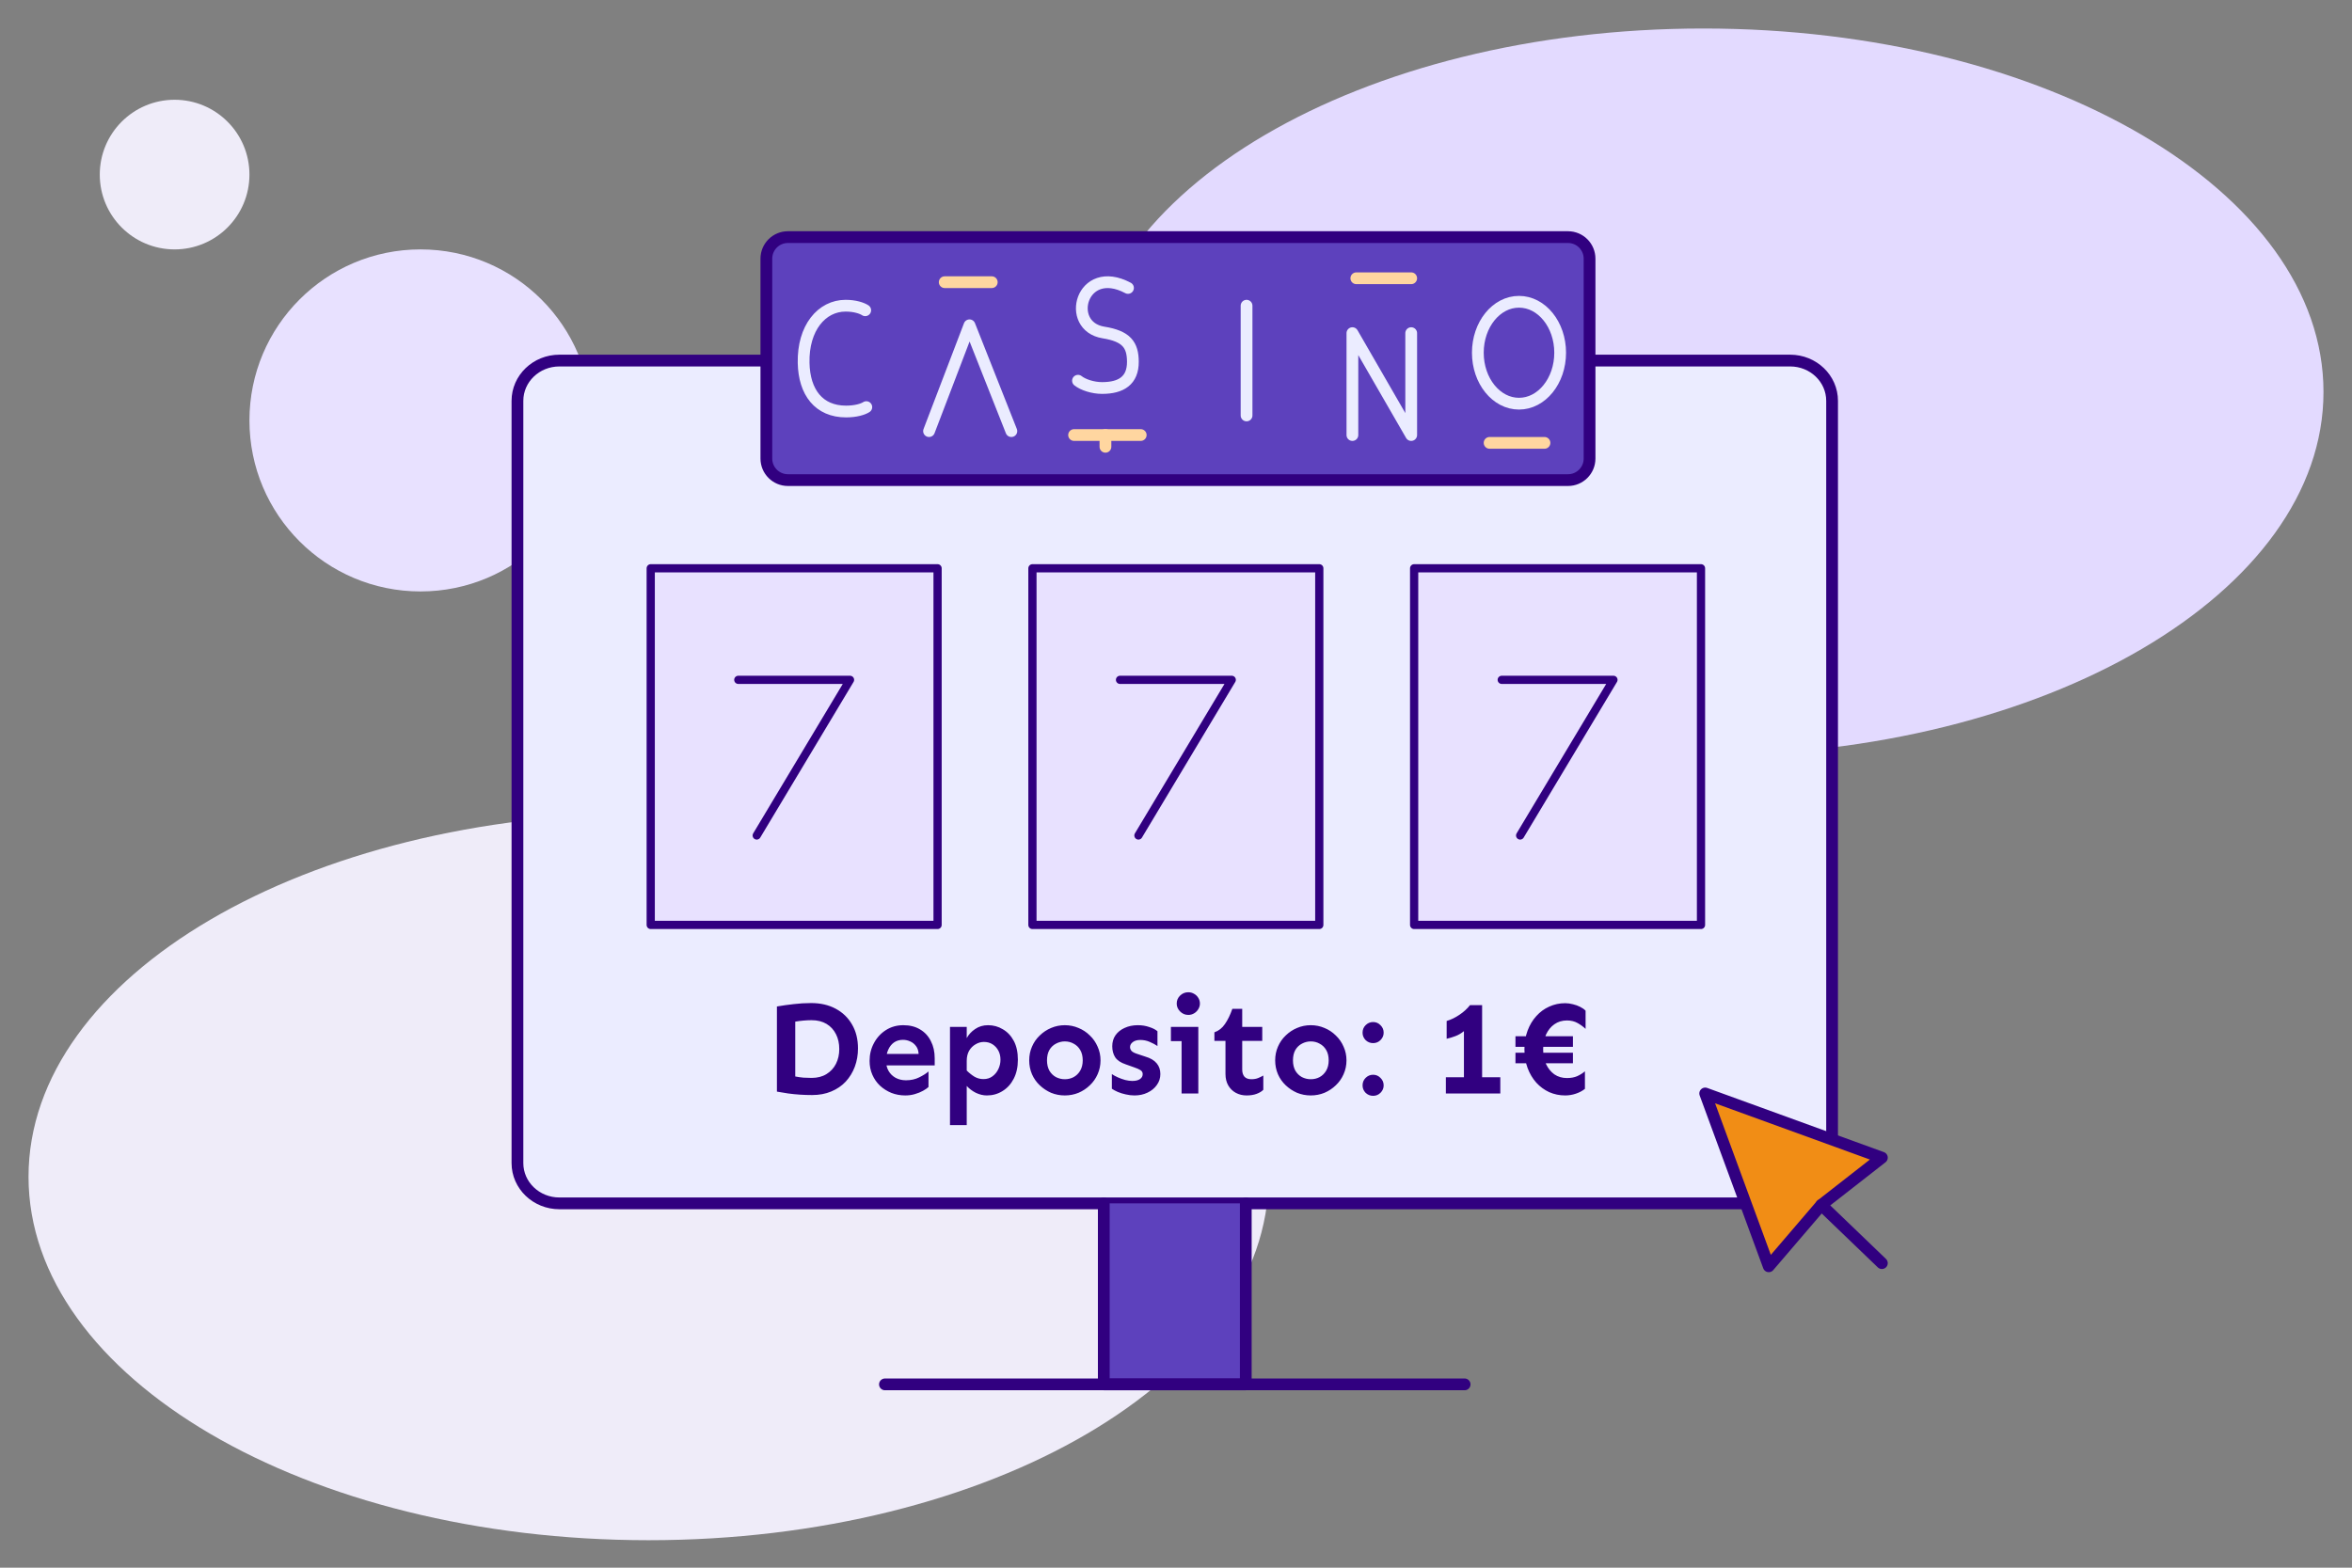
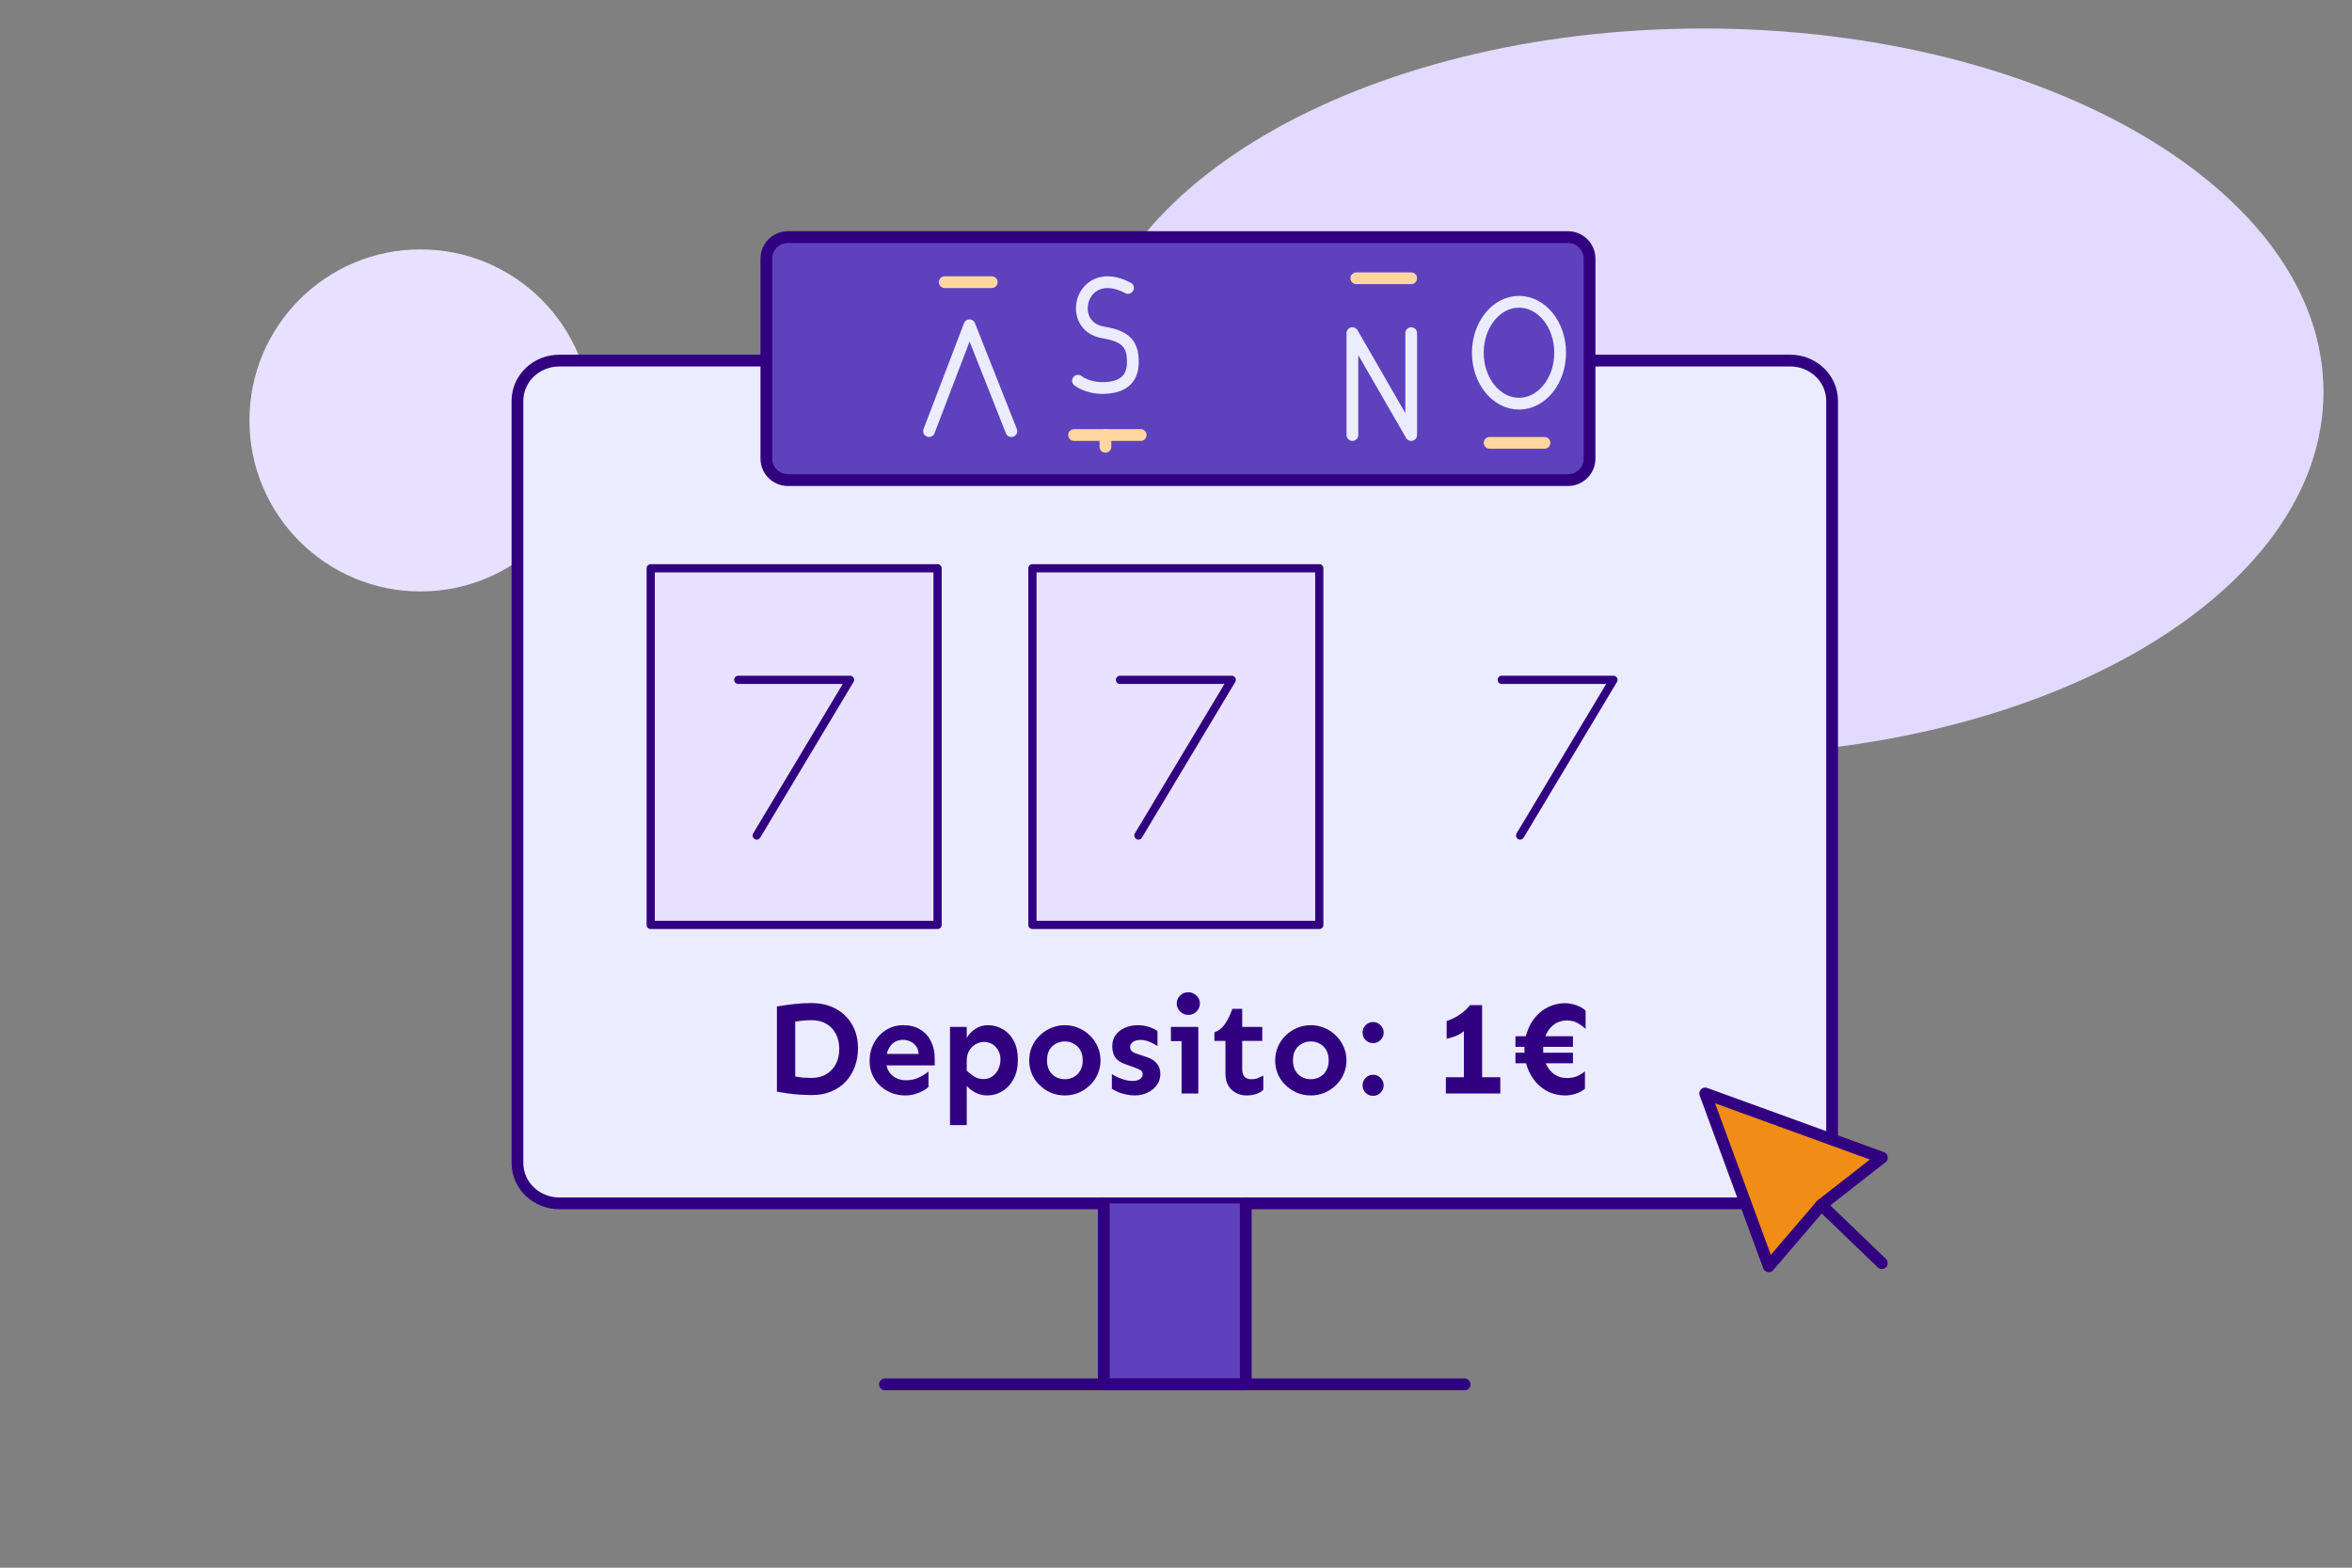
<svg xmlns="http://www.w3.org/2000/svg" width="600" height="400" viewBox="0 0 600 400" fill="none">
  <rect x="0" y="0" width="600" height="400" fill="#808080" stroke="none" />
-   <path d="M165.459 207.534C78.097 207.534 7.277 249.049 7.277 300.261C7.277 351.473 78.097 392.988 165.459 392.988C252.82 392.988 323.641 351.473 323.641 300.261C323.641 249.049 252.82 207.534 165.459 207.534Z" fill="#EFECF9" />
  <path d="M434.545 7.272C347.183 7.272 276.363 48.787 276.363 99.999C276.363 151.211 347.183 192.727 434.545 192.727C521.906 192.727 592.727 151.211 592.727 99.999C592.727 48.787 521.906 7.272 434.545 7.272Z" fill="#E3DAFF" />
-   <path d="M44.542 25.455C33.998 25.455 25.451 34.002 25.451 44.546C25.451 55.089 33.998 63.637 44.542 63.637C55.086 63.637 63.633 55.089 63.633 44.546C63.633 34.002 55.086 25.455 44.542 25.455Z" fill="#EFECF9" />
  <path d="M107.27 63.636C83.17 63.636 63.633 83.172 63.633 107.272C63.633 131.372 83.17 150.908 107.27 150.908C131.37 150.908 150.906 131.372 150.906 107.272C150.906 83.172 131.37 63.636 107.27 63.636Z" fill="#E8E1FF" />
  <path d="M456.672 92H142.698C136.79 92 132 96.601 132 102.277V296.764C132 302.439 136.79 307.041 142.698 307.041H456.672C462.581 307.041 467.37 302.439 467.37 296.764V102.277C467.37 96.601 462.581 92 456.672 92Z" fill="#EBECFF" stroke="#310080" stroke-width="3" stroke-linecap="round" stroke-linejoin="round" />
-   <path d="M433.928 145H360.75V236H433.928V145Z" fill="#E8E1FF" stroke="#310080" stroke-width="2.096" stroke-linecap="round" stroke-linejoin="round" />
  <path d="M383.094 173.463H411.593L387.791 213.174" stroke="#310080" stroke-width="2.096" stroke-linecap="round" stroke-linejoin="round" />
  <path d="M336.553 145H263.375V236H336.553V145Z" fill="#E8E1FF" stroke="#310080" stroke-width="2.096" stroke-linecap="round" stroke-linejoin="round" />
  <path d="M285.719 173.463H314.218L290.416 213.174" stroke="#310080" stroke-width="2.096" stroke-linecap="round" stroke-linejoin="round" />
  <path d="M239.178 145H166V236H239.178V145Z" fill="#E8E1FF" stroke="#310080" stroke-width="2.096" stroke-linecap="round" stroke-linejoin="round" />
  <path d="M188.344 173.463H216.843L193.041 213.174" stroke="#310080" stroke-width="2.096" stroke-linecap="round" stroke-linejoin="round" />
  <path d="M317.8 307.043V353.228H281.578V307.043" fill="#5D41BD" />
  <path d="M317.8 307.043V353.228H281.578V307.043" stroke="#310080" stroke-width="3" stroke-linecap="round" stroke-linejoin="round" />
  <path d="M225.75 353.227H373.628" stroke="#310080" stroke-width="3" stroke-linecap="round" stroke-linejoin="round" />
  <path d="M400 60.5C403.038 60.5 405.5 62.962 405.5 66V117C405.5 120.038 403.038 122.5 400 122.5H201C197.962 122.5 195.5 120.038 195.5 117V66C195.5 62.962 197.962 60.5 201 60.5H400Z" fill="#5D41BD" stroke="#310080" stroke-width="3" />
  <path d="M237 110L247.32 83L258 110" stroke="#EBECFF" stroke-width="3" stroke-linecap="round" stroke-linejoin="round" />
-   <path d="M221 103.875C220.17 104.421 218.299 105 215.841 105C208.86 105 205.162 100.06 205.005 92.6C204.817 83.666 209.609 78 215.722 78C218.089 78 219.9 78.619 220.72 79.165" stroke="#EBECFF" stroke-width="3" stroke-linecap="round" stroke-linejoin="round" />
-   <path d="M318 78V106" stroke="#EBECFF" stroke-width="3" stroke-linecap="round" stroke-linejoin="round" />
  <path d="M345 111V85L360 111V85" stroke="#EBECFF" stroke-width="3" stroke-linecap="round" stroke-linejoin="round" />
-   <path d="M377 90C377 97.181 381.7 103 387.5 103C393.3 103 398 97.181 398 90C398 82.819 393.3 77 387.5 77C381.7 77 377 82.819 377 90Z" stroke="#EBECFF" stroke-width="3" stroke-linecap="round" stroke-linejoin="round" />
+   <path d="M377 90C377 97.181 381.7 103 387.5 103C393.3 103 398 97.181 398 90C398 82.819 393.3 77 387.5 77C381.7 77 377 82.819 377 90" stroke="#EBECFF" stroke-width="3" stroke-linecap="round" stroke-linejoin="round" />
  <path d="M287.755 73.468C275.808 67.135 271.597 83.244 281.502 84.834C287.406 85.782 288.978 88.02 289 92.299C289.022 97.075 286.039 99 281.148 99C278.824 99 276.289 98.18 275 97.142" stroke="#EBECFF" stroke-width="3" stroke-linecap="round" stroke-linejoin="round" />
  <path d="M241 72H253" stroke="#FFD6A0" stroke-width="3" stroke-linecap="round" stroke-linejoin="round" />
  <path d="M274 111H291" stroke="#FFD6A0" stroke-width="3" stroke-linecap="round" stroke-linejoin="round" />
  <path d="M346 71H360" stroke="#FFD6A0" stroke-width="3" stroke-linecap="round" stroke-linejoin="round" />
  <path d="M282 111V114" stroke="#FFD6A0" stroke-width="3" stroke-linecap="round" stroke-linejoin="round" />
  <path d="M380 113H394" stroke="#FFD6A0" stroke-width="3" stroke-linecap="round" stroke-linejoin="round" />
  <path d="M207.172 279.404C206.141 279.404 205.11 279.37 204.079 279.303C203.048 279.235 202.039 279.135 201.052 279C200.066 278.843 199.113 278.686 198.194 278.529V256.807C199.607 256.561 201.03 256.359 202.465 256.202C203.922 256.023 205.413 255.933 206.937 255.933C209.313 255.933 211.398 256.415 213.191 257.379C214.985 258.343 216.375 259.688 217.361 261.414C218.37 263.14 218.874 265.169 218.874 267.5C218.874 269.159 218.605 270.717 218.067 272.174C217.529 273.609 216.756 274.875 215.747 275.974C214.738 277.05 213.505 277.89 212.048 278.496C210.613 279.101 208.988 279.404 207.172 279.404ZM207.038 275.032C208.517 275.032 209.784 274.707 210.838 274.057C211.891 273.407 212.698 272.533 213.259 271.434C213.819 270.313 214.099 269.058 214.099 267.668C214.099 266.234 213.819 264.967 213.259 263.869C212.698 262.748 211.891 261.873 210.838 261.246C209.784 260.618 208.517 260.304 207.038 260.304C206.365 260.304 205.659 260.338 204.919 260.405C204.202 260.472 203.518 260.562 202.868 260.674V274.662C203.541 274.797 204.236 274.898 204.953 274.965C205.693 275.01 206.388 275.032 207.038 275.032ZM230.946 279.504C229.69 279.504 228.513 279.291 227.415 278.865C226.316 278.417 225.341 277.801 224.489 277.016C223.66 276.231 223.01 275.301 222.539 274.225C222.068 273.149 221.833 271.972 221.833 270.694C221.833 269.036 222.203 267.522 222.943 266.155C223.682 264.765 224.702 263.656 226.003 262.826C227.303 261.997 228.782 261.582 230.441 261.582C232.1 261.582 233.524 261.941 234.712 262.658C235.922 263.375 236.841 264.373 237.469 265.651C238.119 266.906 238.444 268.363 238.444 270.022V271.838H225.767V268.912H234.342C234.297 268.083 234.073 267.41 233.669 266.895C233.266 266.357 232.773 265.965 232.19 265.718C231.607 265.449 230.99 265.314 230.34 265.314C229.466 265.314 228.704 265.539 228.054 265.987C227.426 266.435 226.933 267.063 226.574 267.87C226.216 268.677 226.036 269.618 226.036 270.694C226.036 271.658 226.249 272.51 226.675 273.25C227.101 273.99 227.695 274.573 228.457 274.999C229.242 275.424 230.127 275.637 231.114 275.637C232.369 275.637 233.49 275.391 234.476 274.898C235.485 274.405 236.281 273.9 236.864 273.385V277.352C236.527 277.666 236.057 277.991 235.451 278.327C234.846 278.664 234.151 278.944 233.367 279.168C232.604 279.392 231.797 279.504 230.946 279.504ZM242.345 287.07V262.019H246.615V264.877C247.108 263.958 247.826 263.185 248.767 262.557C249.709 261.907 250.807 261.582 252.062 261.582C253.43 261.582 254.685 261.929 255.828 262.624C256.994 263.297 257.924 264.283 258.619 265.583C259.314 266.884 259.662 268.486 259.662 270.392C259.662 272.275 259.303 273.9 258.586 275.268C257.891 276.613 256.938 277.655 255.728 278.395C254.539 279.135 253.217 279.504 251.76 279.504C250.818 279.504 249.877 279.28 248.935 278.832C248.016 278.361 247.243 277.778 246.615 277.083V287.07H242.345ZM250.886 275.335C251.782 275.335 252.544 275.099 253.172 274.629C253.822 274.158 254.327 273.541 254.685 272.779C255.044 272.017 255.223 271.221 255.223 270.392C255.223 269.518 255.044 268.744 254.685 268.072C254.327 267.399 253.833 266.861 253.206 266.458C252.578 266.054 251.838 265.852 250.986 265.852C250.247 265.852 249.54 266.054 248.868 266.458C248.195 266.839 247.646 267.388 247.22 268.105C246.817 268.823 246.615 269.686 246.615 270.694V273.149C247.243 273.777 247.904 274.304 248.599 274.73C249.294 275.133 250.056 275.335 250.886 275.335ZM271.632 279.504C270.4 279.504 269.234 279.28 268.135 278.832C267.059 278.361 266.095 277.722 265.244 276.915C264.392 276.108 263.73 275.167 263.26 274.091C262.789 272.992 262.554 271.815 262.554 270.56C262.554 269.305 262.789 268.139 263.26 267.063C263.73 265.965 264.392 265.012 265.244 264.205C266.095 263.375 267.059 262.736 268.135 262.288C269.234 261.817 270.4 261.582 271.632 261.582C272.865 261.582 274.031 261.817 275.13 262.288C276.228 262.736 277.192 263.375 278.021 264.205C278.873 265.012 279.534 265.965 280.005 267.063C280.498 268.139 280.745 269.305 280.745 270.56C280.745 271.815 280.498 272.992 280.005 274.091C279.534 275.167 278.873 276.108 278.021 276.915C277.192 277.722 276.228 278.361 275.13 278.832C274.031 279.28 272.865 279.504 271.632 279.504ZM271.632 275.368C272.462 275.368 273.213 275.189 273.885 274.83C274.58 274.449 275.141 273.9 275.567 273.183C275.993 272.443 276.206 271.569 276.206 270.56C276.206 269.506 275.993 268.621 275.567 267.904C275.141 267.186 274.58 266.648 273.885 266.29C273.213 265.908 272.462 265.718 271.632 265.718C270.848 265.718 270.097 265.908 269.38 266.29C268.685 266.648 268.124 267.186 267.698 267.904C267.295 268.621 267.093 269.506 267.093 270.56C267.093 271.569 267.295 272.443 267.698 273.183C268.124 273.9 268.685 274.449 269.38 274.83C270.097 275.189 270.848 275.368 271.632 275.368ZM289.42 279.504C288.658 279.504 287.907 279.415 287.167 279.235C286.428 279.078 285.744 278.865 285.116 278.596C284.511 278.327 284.018 278.058 283.637 277.789V274.057C284.063 274.348 284.578 274.629 285.184 274.898C285.789 275.167 286.416 275.391 287.067 275.57C287.717 275.727 288.311 275.806 288.849 275.806C289.701 275.806 290.351 275.649 290.799 275.335C291.27 275.021 291.505 274.595 291.505 274.057C291.505 273.631 291.315 273.295 290.934 273.048C290.552 272.802 289.992 272.555 289.252 272.309L287.167 271.569C285.89 271.143 284.993 270.538 284.477 269.753C283.984 268.968 283.738 268.038 283.738 266.962C283.738 265.886 284.007 264.956 284.545 264.171C285.105 263.364 285.878 262.736 286.865 262.288C287.874 261.817 289.006 261.582 290.261 261.582C291.315 261.582 292.29 261.739 293.186 262.053C294.106 262.344 294.8 262.703 295.271 263.129V266.895C294.756 266.536 294.106 266.189 293.321 265.852C292.559 265.516 291.752 265.348 290.9 265.348C290.093 265.348 289.454 265.527 288.983 265.886C288.512 266.245 288.277 266.671 288.277 267.164C288.277 267.522 288.412 267.859 288.681 268.173C288.972 268.464 289.488 268.722 290.227 268.946L292.144 269.585C293.467 269.966 294.442 270.538 295.069 271.3C295.697 272.04 296.011 272.959 296.011 274.057C296.011 275.088 295.708 276.019 295.103 276.848C294.52 277.677 293.724 278.327 292.716 278.798C291.729 279.269 290.631 279.504 289.42 279.504ZM303.14 258.959C302.333 258.959 301.638 258.668 301.055 258.085C300.472 257.502 300.181 256.83 300.181 256.067C300.181 255.26 300.472 254.577 301.055 254.016C301.638 253.456 302.333 253.176 303.14 253.176C303.678 253.176 304.171 253.31 304.619 253.579C305.067 253.826 305.426 254.173 305.695 254.621C305.964 255.047 306.099 255.529 306.099 256.067C306.099 256.561 305.964 257.031 305.695 257.48C305.426 257.928 305.067 258.287 304.619 258.556C304.171 258.825 303.678 258.959 303.14 258.959ZM301.425 279V262.019H305.695V279H301.425ZM298.701 265.651V262.019H305.695V265.651H298.701ZM318.002 279.504C316.993 279.504 316.074 279.28 315.245 278.832C314.438 278.384 313.799 277.756 313.328 276.949C312.857 276.119 312.622 275.144 312.622 274.023V265.583H309.797V263.398C310.896 263.017 311.793 262.311 312.488 261.279C313.205 260.248 313.833 258.959 314.371 257.412H316.892V262.019H322.004V265.583H316.892V272.914C316.892 273.676 317.083 274.281 317.464 274.73C317.868 275.155 318.45 275.368 319.213 275.368C319.885 275.368 320.468 275.268 320.961 275.066C321.454 274.864 321.891 274.651 322.273 274.427V278.058C321.869 278.484 321.297 278.832 320.558 279.101C319.84 279.37 318.988 279.504 318.002 279.504ZM334.378 279.504C333.145 279.504 331.979 279.28 330.881 278.832C329.805 278.361 328.841 277.722 327.989 276.915C327.137 276.108 326.476 275.167 326.005 274.091C325.534 272.992 325.299 271.815 325.299 270.56C325.299 269.305 325.534 268.139 326.005 267.063C326.476 265.965 327.137 265.012 327.989 264.205C328.841 263.375 329.805 262.736 330.881 262.288C331.979 261.817 333.145 261.582 334.378 261.582C335.611 261.582 336.776 261.817 337.875 262.288C338.973 262.736 339.937 263.375 340.767 264.205C341.618 265.012 342.28 265.965 342.75 267.063C343.244 268.139 343.49 269.305 343.49 270.56C343.49 271.815 343.244 272.992 342.75 274.091C342.28 275.167 341.618 276.108 340.767 276.915C339.937 277.722 338.973 278.361 337.875 278.832C336.776 279.28 335.611 279.504 334.378 279.504ZM334.378 275.368C335.207 275.368 335.958 275.189 336.631 274.83C337.326 274.449 337.886 273.9 338.312 273.183C338.738 272.443 338.951 271.569 338.951 270.56C338.951 269.506 338.738 268.621 338.312 267.904C337.886 267.186 337.326 266.648 336.631 266.29C335.958 265.908 335.207 265.718 334.378 265.718C333.593 265.718 332.842 265.908 332.125 266.29C331.43 266.648 330.869 267.186 330.444 267.904C330.04 268.621 329.838 269.506 329.838 270.56C329.838 271.569 330.04 272.443 330.444 273.183C330.869 273.9 331.43 274.449 332.125 274.83C332.842 275.189 333.593 275.368 334.378 275.368ZM350.283 266.155C349.543 266.155 348.904 265.897 348.366 265.382C347.85 264.844 347.593 264.216 347.593 263.499C347.593 262.736 347.85 262.098 348.366 261.582C348.904 261.044 349.543 260.775 350.283 260.775C351.022 260.775 351.65 261.044 352.166 261.582C352.704 262.098 352.973 262.736 352.973 263.499C352.973 264.216 352.704 264.844 352.166 265.382C351.65 265.897 351.022 266.155 350.283 266.155ZM350.283 279.605C349.543 279.605 348.904 279.347 348.366 278.832C347.85 278.294 347.593 277.666 347.593 276.949C347.593 276.187 347.85 275.548 348.366 275.032C348.904 274.494 349.543 274.225 350.283 274.225C351.022 274.225 351.65 274.494 352.166 275.032C352.704 275.548 352.973 276.187 352.973 276.949C352.973 277.666 352.704 278.294 352.166 278.832C351.65 279.347 351.022 279.605 350.283 279.605ZM373.451 279V263.095C372.778 263.656 372.05 264.081 371.265 264.373C370.503 264.664 369.763 264.888 369.046 265.045V260.506C370.167 260.17 371.254 259.643 372.307 258.926C373.383 258.208 374.28 257.39 374.997 256.471H378.091V279H373.451ZM368.844 279V274.864H382.731V279H368.844ZM399.275 279.504C397.84 279.504 396.484 279.224 395.206 278.664C393.951 278.081 392.853 277.274 391.911 276.243C390.97 275.189 390.23 273.945 389.692 272.51C389.154 271.053 388.885 269.462 388.885 267.735C388.885 265.987 389.154 264.395 389.692 262.961C390.23 261.526 390.97 260.293 391.911 259.262C392.853 258.208 393.951 257.401 395.206 256.841C396.484 256.258 397.84 255.967 399.275 255.967C399.925 255.967 400.586 256.056 401.259 256.236C401.931 256.392 402.548 256.617 403.108 256.908C403.691 257.199 404.151 257.524 404.487 257.883V262.523C403.927 261.985 403.254 261.492 402.469 261.044C401.685 260.596 400.777 260.371 399.746 260.371C398.513 260.371 397.437 260.697 396.518 261.347C395.621 261.974 394.915 262.849 394.399 263.969C393.906 265.068 393.66 266.323 393.66 267.735C393.66 269.125 393.906 270.381 394.399 271.502C394.915 272.6 395.621 273.474 396.518 274.124C397.437 274.752 398.513 275.066 399.746 275.066C400.732 275.066 401.595 274.909 402.335 274.595C403.075 274.259 403.736 273.844 404.319 273.351V277.823C403.646 278.361 402.862 278.776 401.965 279.067C401.091 279.359 400.194 279.504 399.275 279.504ZM386.598 271.3V268.61H401.259V271.3H386.598ZM386.598 267.097V264.407H401.259V267.097H386.598Z" fill="#310080" />
  <path d="M451.216 323.1L464.618 307.447L480.073 295.376L435 279L451.216 323.1Z" fill="#F18D15" stroke="#310080" stroke-width="3" stroke-linecap="round" stroke-linejoin="round" />
  <path d="M464.617 307.445L480.07 322.296" stroke="#310080" stroke-width="3" stroke-linecap="round" stroke-linejoin="round" />
</svg>